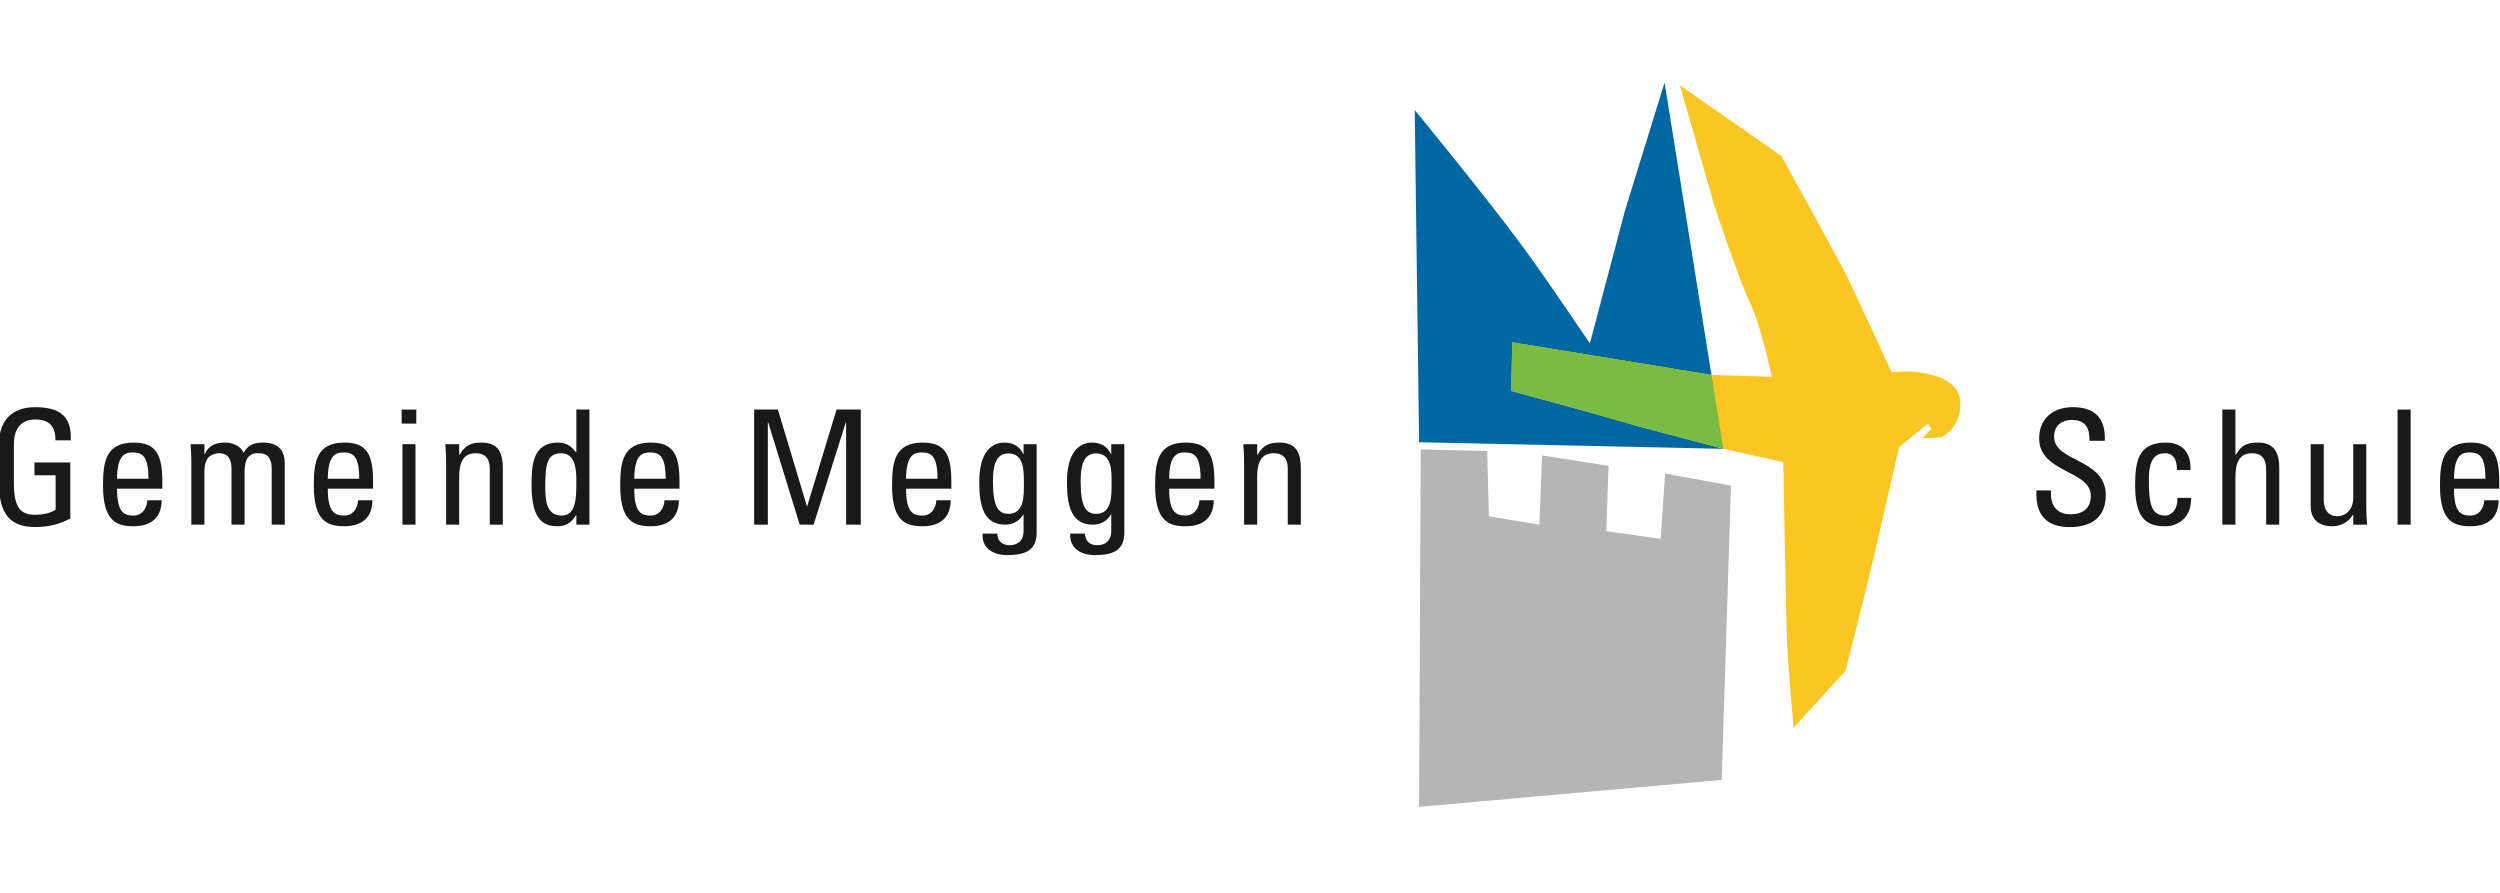
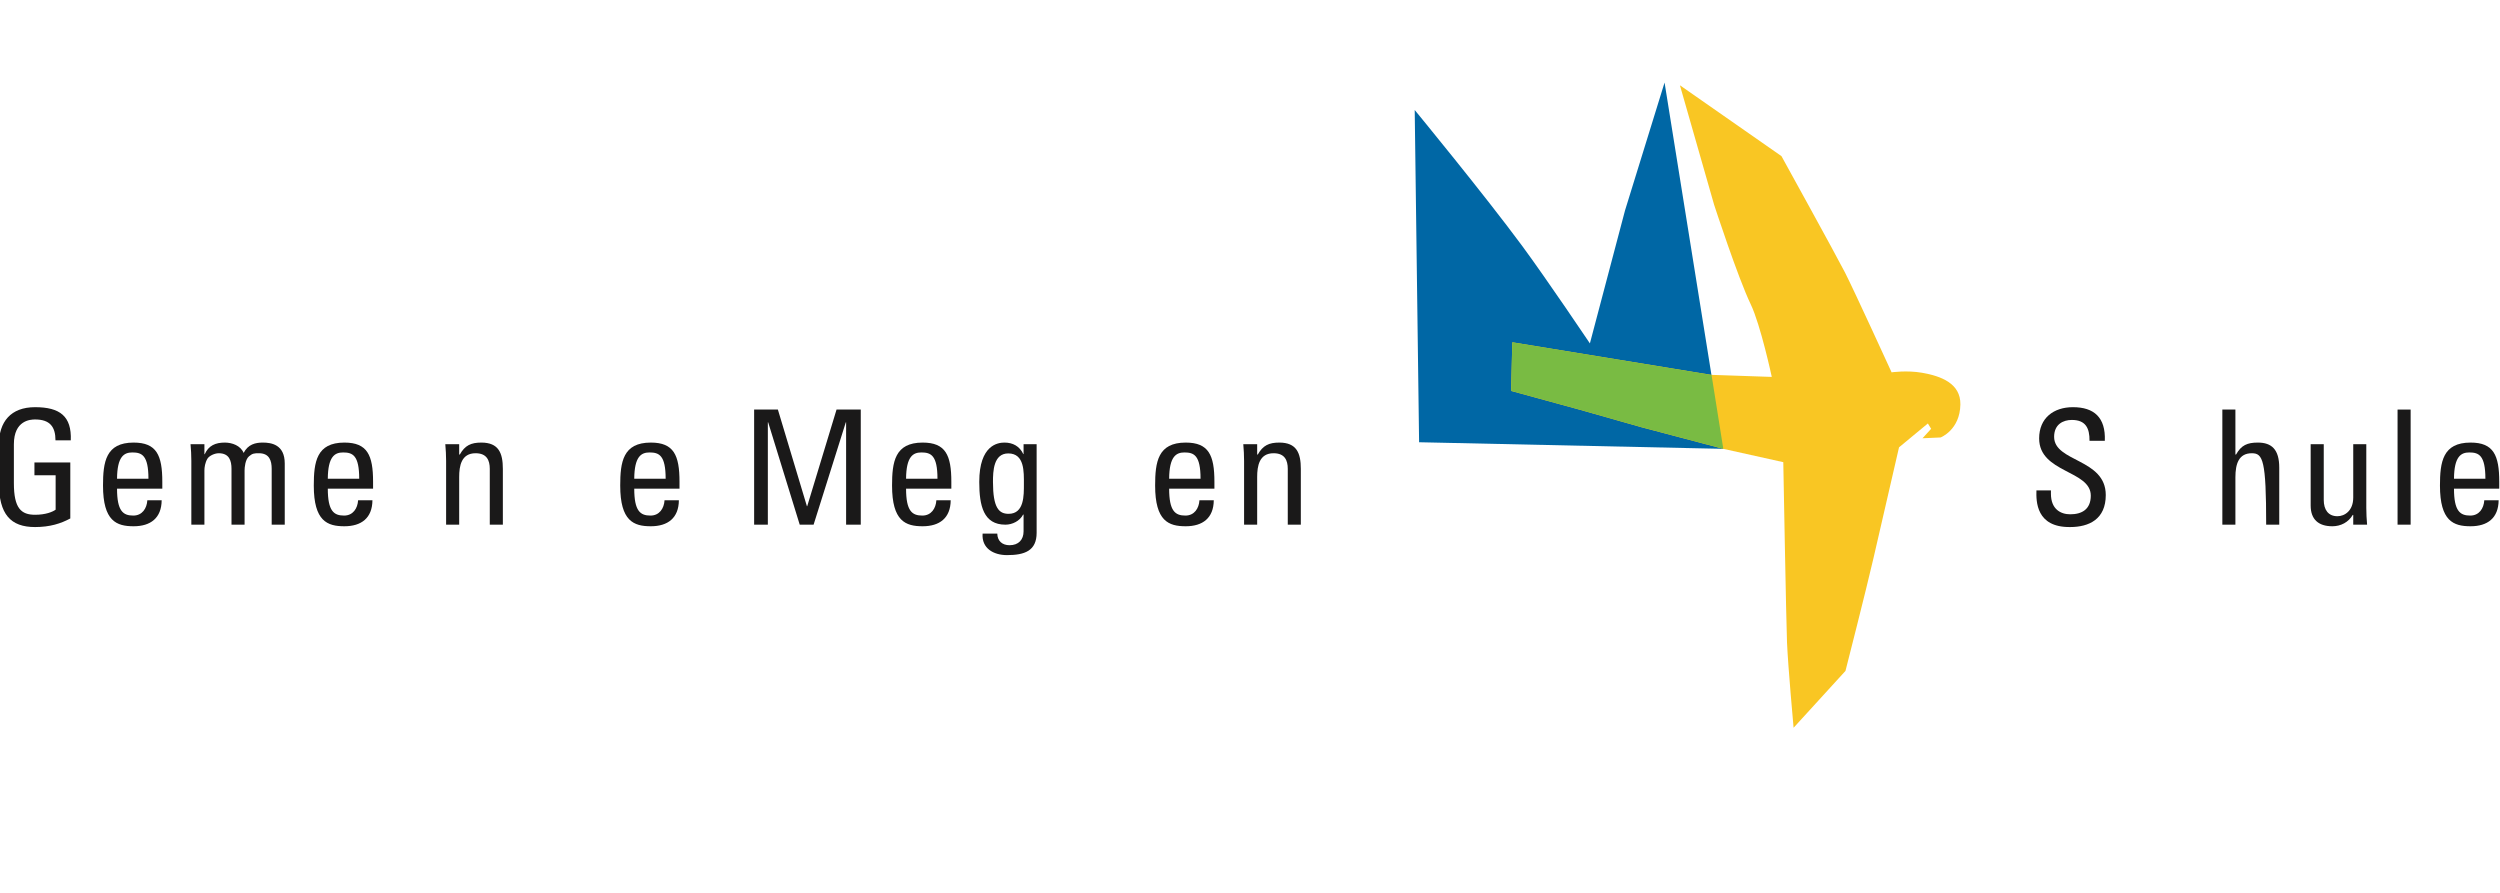
<svg xmlns="http://www.w3.org/2000/svg" width="196px" height="70px" viewBox="0 0 196 70" version="1.1">
  <title>Logo-Schule-Meggen</title>
  <g id="Logo-Schule-Meggen" stroke="none" stroke-width="1" fill="none" fill-rule="evenodd">
    <path d="M110.913,8.624 C110.913,8.624 116.389,15.281 119.354,19.3 C121.288,21.927 124.648,26.922 124.648,26.922 L127.401,16.502 L130.502,6.472 L135.107,35.189 L111.257,34.672 L110.913,8.624" id="Fill-1" fill="#0067A5" />
-     <polyline id="Fill-2" fill="#B4B5B4" points="116.728 40.481 116.598 35.36 111.385 35.231 111.257 63.257 134.98 61.146 135.711 38.072 130.543 37.124 130.202 42.248 125.938 41.645 126.109 36.523 120.902 35.705 120.685 41.129 116.728 40.481" />
    <path d="M118.469,30.647 L123.893,32.133 L128.672,33.489 L135.107,35.189 L139.81,36.234 C139.81,36.234 140.038,48.823 140.102,50.375 C140.179,52.213 140.617,57.056 140.617,57.056 L144.685,52.599 C144.685,52.599 146.292,46.31 146.882,43.753 C147.474,41.198 148.883,35.071 148.883,35.071 L151.146,33.199 L151.401,33.619 L150.724,34.36 L152.143,34.297 C152.143,34.297 153.661,33.715 153.694,31.711 C153.722,30.063 152.176,29.483 150.693,29.225 C149.497,29.017 148.301,29.191 148.301,29.191 C148.301,29.191 145.363,22.767 144.654,21.378 C143.943,19.989 139.666,12.24 139.666,12.24 L131.706,6.686 L134.386,16.051 C134.386,16.051 136.243,21.746 137.26,23.864 C138.034,25.479 138.908,29.549 138.908,29.549 L134.159,29.388 L118.565,26.835 L118.469,30.647" id="Fill-3" fill="#F9C623" />
    <polyline id="Fill-4" fill="#79BB43" points="118.469 30.647 123.893 32.133 128.672 33.489 135.107 35.189 134.185 29.395 118.565 26.835 118.469 30.647" />
    <path d="M160.793,38.446 L160.793,38.708 C160.793,39.933 161.568,40.321 162.307,40.321 C163.219,40.321 163.918,39.933 163.918,38.858 C163.918,36.858 159.869,37.085 159.869,34.372 C159.869,32.772 161.006,31.923 162.518,31.923 C164.168,31.923 165.092,32.723 165.018,34.56 L163.818,34.56 C163.83,33.573 163.518,32.923 162.432,32.923 C161.744,32.923 161.043,33.272 161.043,34.247 C161.043,36.235 165.092,35.946 165.092,38.81 C165.092,40.708 163.781,41.321 162.293,41.321 C159.631,41.347 159.631,39.31 159.656,38.446 L160.793,38.446" id="Fill-5" fill="#1A1919" />
-     <path d="M170.668,36.847 C170.693,35.81 170.182,35.534 169.793,35.534 C169.006,35.534 168.469,35.909 168.469,37.634 C168.469,39.685 168.73,40.421 169.793,40.421 C170.031,40.421 170.744,40.171 170.705,39.034 L171.781,39.034 C171.818,40.808 170.494,41.259 169.793,41.259 C168.457,41.259 167.395,40.858 167.395,38.071 C167.395,36.222 167.607,34.698 169.793,34.698 C171.055,34.698 171.793,35.435 171.73,36.847 L170.668,36.847" id="Fill-6" fill="#1A1919" />
-     <path d="M177.668,41.134 L177.668,36.858 C177.668,36.085 177.418,35.534 176.543,35.534 C175.52,35.534 175.256,36.36 175.256,37.421 L175.256,41.134 L174.232,41.134 L174.232,32.11 L175.256,32.11 L175.256,35.634 L175.307,35.634 C175.719,34.897 176.193,34.698 177.018,34.698 C178.094,34.698 178.693,35.235 178.693,36.659 L178.693,41.134 L177.668,41.134" id="Fill-7" fill="#1A1919" />
+     <path d="M177.668,41.134 C177.668,36.085 177.418,35.534 176.543,35.534 C175.52,35.534 175.256,36.36 175.256,37.421 L175.256,41.134 L174.232,41.134 L174.232,32.11 L175.256,32.11 L175.256,35.634 L175.307,35.634 C175.719,34.897 176.193,34.698 177.018,34.698 C178.094,34.698 178.693,35.235 178.693,36.659 L178.693,41.134 L177.668,41.134" id="Fill-7" fill="#1A1919" />
    <path d="M184.494,34.823 L185.518,34.823 L185.518,39.821 C185.518,40.259 185.543,40.696 185.58,41.134 L184.494,41.134 L184.494,40.37 L184.455,40.37 C184.119,40.946 183.518,41.259 182.855,41.259 C181.756,41.259 181.156,40.708 181.156,39.634 L181.156,34.823 L182.182,34.823 L182.182,39.196 C182.182,39.958 182.531,40.472 183.256,40.472 C183.807,40.472 184.494,40.058 184.494,39.009 L184.494,34.823" id="Fill-8" fill="#1A1919" />
    <polygon id="Fill-9" fill="#1A1919" points="187.969 41.133 188.994 41.133 188.994 32.11 187.969 32.11" />
    <path d="M194.855,37.534 C194.855,35.696 194.342,35.472 193.594,35.472 C192.943,35.472 192.406,35.784 192.393,37.534 L194.855,37.534 Z M192.393,38.31 C192.393,40.071 192.867,40.421 193.668,40.421 C194.367,40.421 194.73,39.858 194.768,39.222 L195.893,39.222 C195.879,40.62 195.018,41.259 193.693,41.259 C192.355,41.259 191.293,40.858 191.293,38.071 C191.293,36.222 191.506,34.698 193.693,34.698 C195.492,34.698 195.941,35.685 195.941,37.772 L195.941,38.31 L192.393,38.31 L192.393,38.31 Z" id="Fill-10" fill="#1A1919" />
    <path d="M4.35,34.522 C4.35,33.46 3.912,32.886 2.75,32.886 C2.388,32.886 1.088,32.948 1.088,34.835 L1.088,37.884 C1.088,39.858 1.663,40.358 2.75,40.358 C3.575,40.358 4.125,40.134 4.362,39.958 L4.362,37.259 L2.7,37.259 L2.7,36.259 L5.512,36.259 L5.512,40.646 C4.774,41.046 3.912,41.321 2.75,41.321 C0.838,41.321 -0.087,40.333 -0.087,37.835 L-0.087,34.872 C-0.087,33.073 0.838,31.923 2.75,31.923 C4.7,31.923 5.625,32.636 5.55,34.522 L4.35,34.522" id="Fill-11" fill="#1A1919" />
    <path d="M11.638,37.534 C11.638,35.696 11.125,35.472 10.376,35.472 C9.726,35.472 9.188,35.784 9.176,37.534 L11.638,37.534 Z M9.176,38.31 C9.176,40.071 9.65,40.421 10.45,40.421 C11.15,40.421 11.513,39.858 11.551,39.222 L12.675,39.222 C12.662,40.62 11.8,41.259 10.476,41.259 C9.139,41.259 8.076,40.858 8.076,38.071 C8.076,36.222 8.289,34.698 10.476,34.698 C12.275,34.698 12.725,35.685 12.725,37.772 L12.725,38.31 L9.176,38.31 L9.176,38.31 Z" id="Fill-12" fill="#1A1919" />
    <path d="M18.15,41.134 L18.15,36.759 C18.15,36.122 17.976,35.534 17.15,35.534 C16.838,35.534 16.413,35.722 16.264,35.96 C16.076,36.272 16.026,36.647 16.026,36.884 L16.026,41.134 L15.001,41.134 L15.001,36.134 C15.001,35.696 14.977,35.259 14.938,34.823 L16.026,34.823 L16.026,35.61 L16.051,35.61 C16.351,34.935 16.889,34.698 17.626,34.698 C18.2,34.698 18.862,34.935 19.101,35.509 C19.45,34.835 20.025,34.698 20.6,34.698 C21.262,34.698 22.324,34.847 22.324,36.335 L22.324,41.134 L21.3,41.134 L21.3,36.759 C21.3,36.122 21.125,35.534 20.3,35.534 C19.912,35.534 19.8,35.548 19.525,35.772 C19.226,36.022 19.175,36.647 19.175,36.884 L19.175,41.134 L18.15,41.134" id="Fill-13" fill="#1A1919" />
    <path d="M28.162,37.534 C28.162,35.696 27.649,35.472 26.9,35.472 C26.25,35.472 25.713,35.784 25.7,37.534 L28.162,37.534 Z M25.7,38.31 C25.7,40.071 26.175,40.421 26.975,40.421 C27.675,40.421 28.037,39.858 28.075,39.222 L29.199,39.222 C29.187,40.62 28.324,41.259 27,41.259 C25.663,41.259 24.601,40.858 24.601,38.071 C24.601,36.222 24.813,34.698 27,34.698 C28.8,34.698 29.249,35.685 29.249,37.772 L29.249,38.31 L25.7,38.31 L25.7,38.31 Z" id="Fill-14" fill="#1A1919" />
-     <path d="M31.551,41.134 L32.575,41.134 L32.575,34.823 L31.551,34.823 L31.551,41.134 Z M31.488,33.21 L32.638,33.21 L32.638,32.11 L31.488,32.11 L31.488,33.21 Z" id="Fill-15" fill="#1A1919" />
    <path d="M38.399,41.134 L38.399,36.759 C38.399,36.085 38.162,35.534 37.287,35.534 C36.162,35.534 36,36.534 36,37.397 L36,41.134 L34.975,41.134 L34.975,36.134 C34.975,35.696 34.95,35.259 34.912,34.823 L36,34.823 L36,35.634 L36.05,35.634 C36.449,34.923 36.925,34.698 37.736,34.698 C39.087,34.698 39.424,35.509 39.424,36.759 L39.424,41.134 L38.399,41.134" id="Fill-16" fill="#1A1919" />
-     <path d="M43.999,35.534 C42.899,35.534 42.75,36.409 42.75,38.097 C42.75,39.046 42.75,40.421 44.037,40.421 C45.187,40.421 45.187,38.997 45.187,37.722 C45.187,36.884 45.137,35.534 43.999,35.534 Z M45.187,32.11 L46.211,32.11 L46.211,41.134 L45.187,41.134 L45.187,40.384 L45.162,40.384 C44.812,40.972 44.374,41.259 43.712,41.259 C42.7,41.259 41.675,40.858 41.675,38.085 C41.675,36.509 41.725,34.698 43.762,34.698 C44.362,34.698 44.799,34.96 45.149,35.46 L45.187,35.46 L45.187,32.11 L45.187,32.11 Z" id="Fill-17" fill="#1A1919" />
    <path d="M52.187,37.534 C52.187,35.696 51.674,35.472 50.925,35.472 C50.274,35.472 49.737,35.784 49.725,37.534 L52.187,37.534 Z M49.725,38.31 C49.725,40.071 50.199,40.421 50.999,40.421 C51.699,40.421 52.062,39.858 52.1,39.222 L53.224,39.222 C53.211,40.62 52.349,41.259 51.024,41.259 C49.688,41.259 48.625,40.858 48.625,38.071 C48.625,36.222 48.838,34.698 51.024,34.698 C52.824,34.698 53.273,35.685 53.273,37.772 L53.273,38.31 L49.725,38.31 L49.725,38.31 Z" id="Fill-18" fill="#1A1919" />
    <polyline id="Fill-19" fill="#1A1919" points="60.199 41.134 59.124 41.134 59.124 32.11 60.986 32.11 63.261 39.685 63.286 39.685 65.585 32.11 67.484 32.11 67.484 41.134 66.335 41.134 66.335 33.11 66.311 33.11 63.786 41.134 62.698 41.134 60.224 33.11 60.199 33.11 60.199 41.134" />
    <path d="M73.498,37.534 C73.498,35.696 72.985,35.472 72.236,35.472 C71.586,35.472 71.049,35.784 71.036,37.534 L73.498,37.534 Z M71.036,38.31 C71.036,40.071 71.511,40.421 72.311,40.421 C73.011,40.421 73.373,39.858 73.411,39.222 L74.535,39.222 C74.522,40.62 73.66,41.259 72.336,41.259 C70.999,41.259 69.937,40.858 69.937,38.071 C69.937,36.222 70.149,34.698 72.336,34.698 C74.136,34.698 74.585,35.685 74.585,37.772 L74.585,38.31 L71.036,38.31 L71.036,38.31 Z" id="Fill-20" fill="#1A1919" />
    <path d="M79.049,35.548 C77.887,35.548 77.849,36.946 77.849,37.784 C77.849,39.81 78.312,40.284 79.073,40.284 C80.311,40.284 80.273,38.821 80.273,37.946 C80.273,37.009 80.336,35.548 79.049,35.548 Z M80.248,34.823 L81.272,34.823 L81.272,41.771 C81.272,43.183 80.336,43.521 78.948,43.521 C77.898,43.521 76.949,42.995 77.036,41.833 L78.187,41.833 C78.198,42.421 78.586,42.745 79.148,42.745 C79.86,42.745 80.248,42.308 80.248,41.657 L80.248,40.347 L80.211,40.347 C79.948,40.847 79.373,41.134 78.823,41.134 C77.111,41.134 76.774,39.659 76.774,37.784 C76.774,34.886 78.236,34.698 78.749,34.698 C79.411,34.698 79.936,34.985 80.224,35.597 L80.248,35.597 L80.248,34.823 L80.248,34.823 Z" id="Fill-21" fill="#1A1919" />
-     <path d="M85.924,35.548 C84.762,35.548 84.724,36.946 84.724,37.784 C84.724,39.81 85.187,40.284 85.948,40.284 C87.186,40.284 87.148,38.821 87.148,37.946 C87.148,37.009 87.211,35.548 85.924,35.548 Z M87.123,34.823 L88.147,34.823 L88.147,41.771 C88.147,43.183 87.211,43.521 85.823,43.521 C84.773,43.521 83.824,42.995 83.911,41.833 L85.062,41.833 C85.073,42.421 85.461,42.745 86.023,42.745 C86.735,42.745 87.123,42.308 87.123,41.657 L87.123,40.347 L87.086,40.347 C86.823,40.847 86.248,41.134 85.698,41.134 C83.986,41.134 83.649,39.659 83.649,37.784 C83.649,34.886 85.111,34.698 85.624,34.698 C86.286,34.698 86.811,34.985 87.099,35.597 L87.123,35.597 L87.123,34.823 L87.123,34.823 Z" id="Fill-22" fill="#1A1919" />
    <path d="M94.123,37.534 C94.123,35.696 93.61,35.472 92.861,35.472 C92.211,35.472 91.674,35.784 91.661,37.534 L94.123,37.534 Z M91.661,38.31 C91.661,40.071 92.136,40.421 92.936,40.421 C93.636,40.421 93.998,39.858 94.036,39.222 L95.16,39.222 C95.147,40.62 94.285,41.259 92.961,41.259 C91.624,41.259 90.562,40.858 90.562,38.071 C90.562,36.222 90.774,34.698 92.961,34.698 C94.761,34.698 95.21,35.685 95.21,37.772 L95.21,38.31 L91.661,38.31 L91.661,38.31 Z" id="Fill-23" fill="#1A1919" />
    <path d="M100.961,41.134 L100.961,36.759 C100.961,36.085 100.724,35.534 99.849,35.534 C98.724,35.534 98.562,36.534 98.562,37.397 L98.562,41.134 L97.536,41.134 L97.536,36.134 C97.536,35.696 97.512,35.259 97.474,34.823 L98.562,34.823 L98.562,35.634 L98.611,35.634 C99.011,34.923 99.486,34.698 100.298,34.698 C101.648,34.698 101.985,35.509 101.985,36.759 L101.985,41.134 L100.961,41.134" id="Fill-24" fill="#1A1919" />
  </g>
</svg>